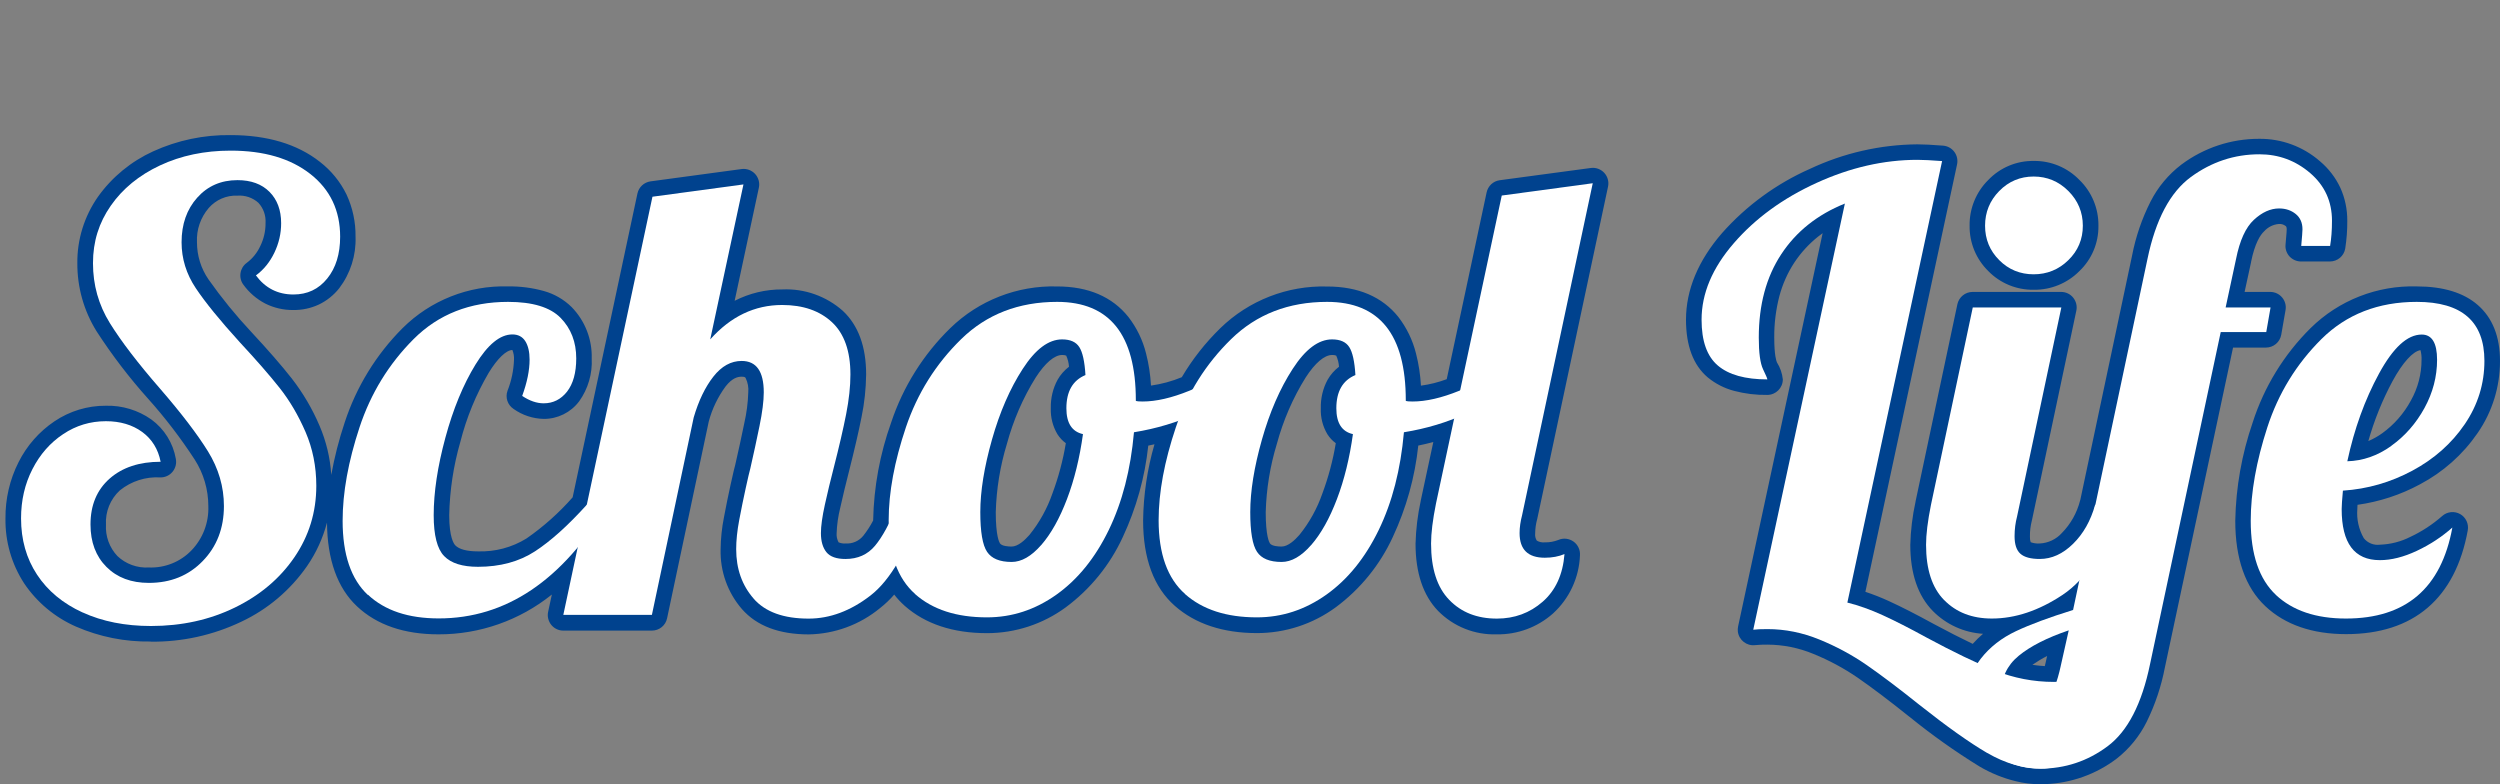
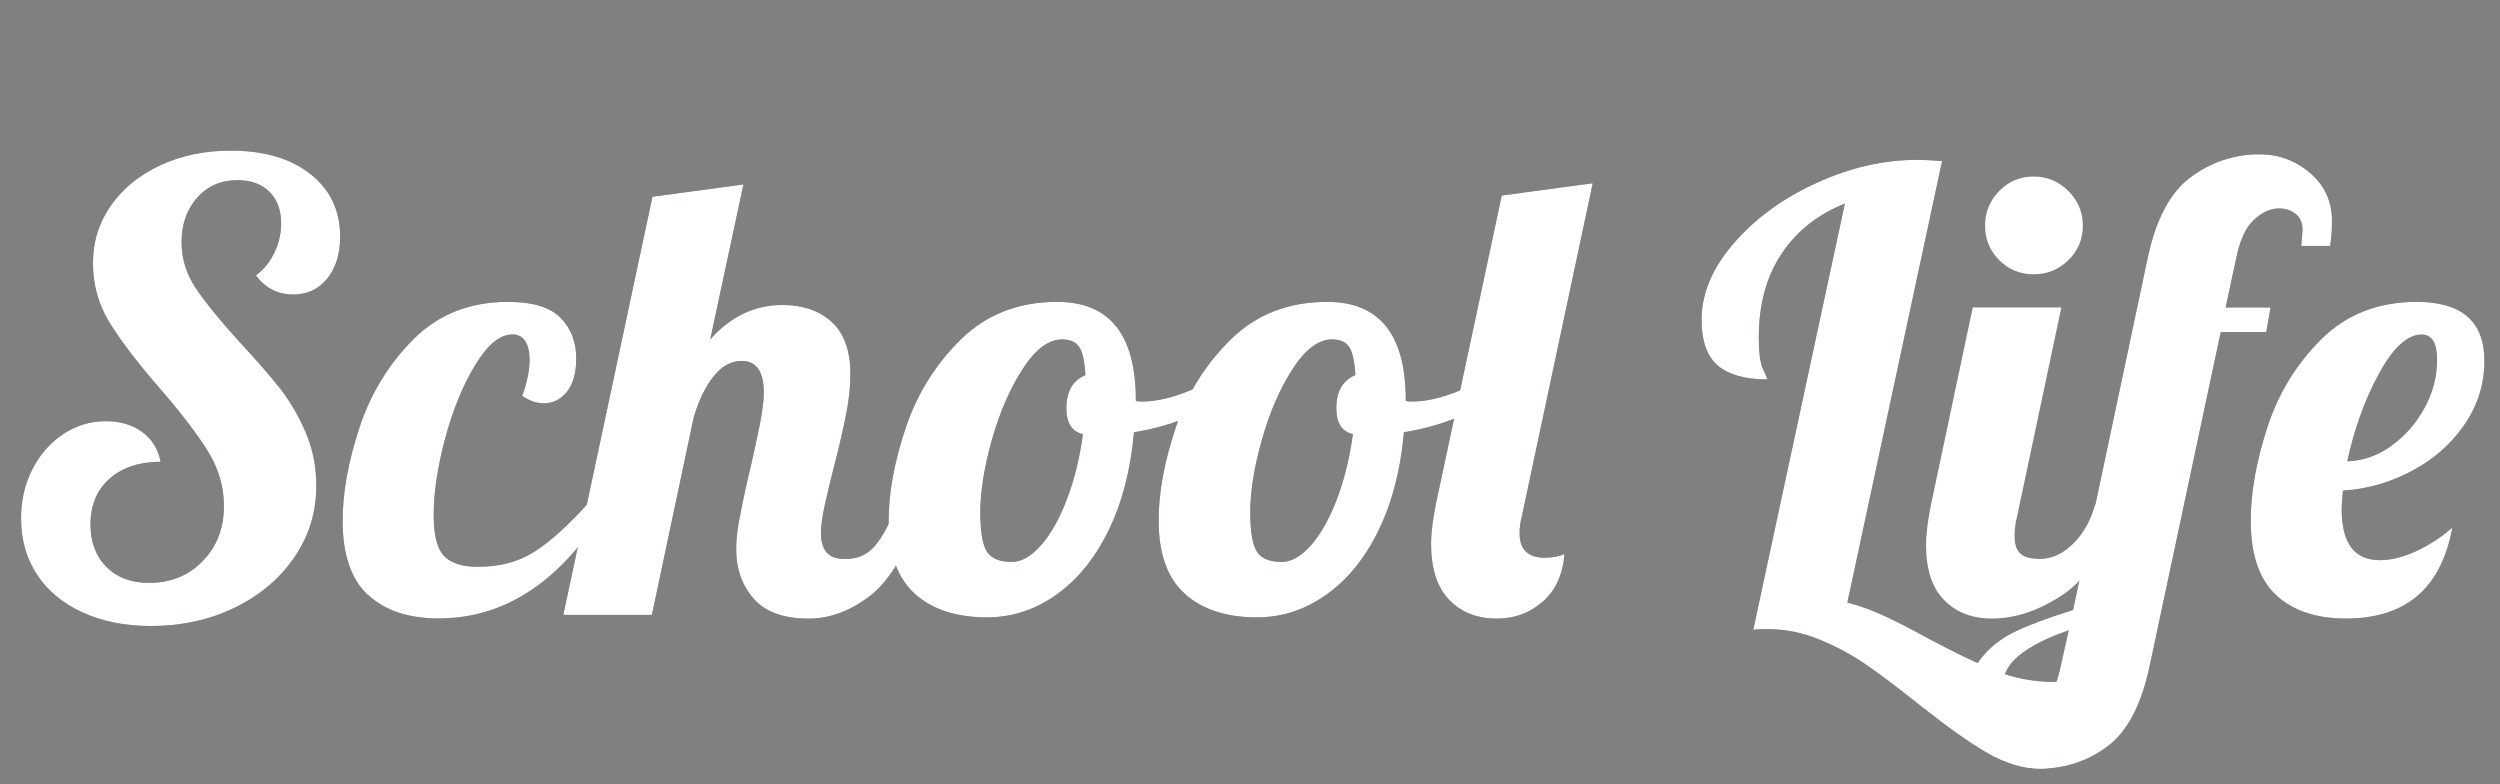
<svg xmlns="http://www.w3.org/2000/svg" id="_レイヤー_1" data-name="レイヤー_1" version="1.1" viewBox="0 0 402.48 126.25">
  <rect x="0" y="0" width="402.48" height="126.25" fill="#808080" stroke="none" />
  <defs>
    <style>
      .st0 {
        fill: #00428e;
      }

      .st1 {
        isolation: isolate;
      }

      .st2 {
        fill: #fff;
      }
    </style>
  </defs>
  <g id="_グループ_889" data-name="グループ_889">
    <g id="School_Life" class="st1">
      <g class="st1">
        <path class="st0" d="M13.29,98.6c-3.17-1.45-5.61-3.48-7.33-6.09-1.72-2.61-2.57-5.63-2.57-9.06,0-2.9.61-5.54,1.83-7.92,1.22-2.38,2.87-4.26,4.95-5.64,2.08-1.39,4.37-2.08,6.88-2.08,2.31,0,4.26.58,5.84,1.73,1.58,1.16,2.57,2.76,2.97,4.8-3.43,0-6.17.91-8.22,2.72-2.05,1.82-3.07,4.27-3.07,7.38,0,2.84.86,5.12,2.57,6.83,1.72,1.72,3.99,2.57,6.83,2.57,3.5,0,6.39-1.17,8.66-3.51,2.28-2.34,3.42-5.3,3.42-8.86,0-3.1-.86-6.04-2.57-8.81-1.72-2.77-4.29-6.14-7.72-10.1-3.56-4.09-6.25-7.61-8.07-10.54-1.82-2.94-2.72-6.15-2.72-9.65s.96-6.52,2.87-9.26c1.91-2.74,4.55-4.9,7.92-6.48,3.37-1.58,7.16-2.38,11.38-2.38,5.35,0,9.62,1.25,12.82,3.76,3.2,2.51,4.8,5.88,4.8,10.1,0,2.77-.69,5.02-2.08,6.73-1.39,1.72-3.2,2.57-5.44,2.57-2.51,0-4.52-1.02-6.04-3.07,1.25-.92,2.24-2.14,2.97-3.66.73-1.52,1.09-3.1,1.09-4.75,0-2.11-.63-3.79-1.88-5.05-1.25-1.25-2.97-1.88-5.15-1.88-2.64,0-4.8.94-6.48,2.82-1.68,1.88-2.52,4.27-2.52,7.18,0,2.64.76,5.1,2.28,7.38,1.52,2.28,3.89,5.2,7.13,8.76,2.64,2.84,4.77,5.28,6.39,7.33,1.62,2.05,3,4.41,4.16,7.08,1.15,2.67,1.73,5.56,1.73,8.66,0,4.22-1.17,8.05-3.51,11.48-2.34,3.43-5.54,6.14-9.6,8.12-4.06,1.98-8.56,2.97-13.51,2.97-4.16,0-7.82-.73-10.99-2.18Z" />
        <path class="st0" d="M59.22,95.78c-2.71-2.54-4.06-6.52-4.06-11.93,0-4.55.91-9.57,2.72-15.05,1.81-5.48,4.72-10.21,8.71-14.21,3.99-3.99,9.06-5.99,15.2-5.99,3.96,0,6.78.86,8.46,2.57,1.68,1.72,2.52,3.9,2.52,6.53,0,2.31-.5,4.09-1.48,5.35-.99,1.25-2.24,1.88-3.76,1.88-1.12,0-2.28-.4-3.46-1.19.79-2.18,1.19-4.12,1.19-5.84,0-1.25-.23-2.24-.69-2.97-.46-.73-1.16-1.09-2.08-1.09-1.98,0-3.96,1.62-5.94,4.85-1.98,3.23-3.6,7.16-4.85,11.78-1.25,4.62-1.88,8.78-1.88,12.47,0,3.23.56,5.43,1.68,6.58,1.12,1.16,2.94,1.73,5.45,1.73,3.56,0,6.62-.83,9.16-2.48,2.54-1.65,5.33-4.16,8.37-7.52h3.37c-7.33,12.21-16.4,18.31-27.22,18.31-4.89,0-8.68-1.27-11.39-3.81Z" />
        <path class="st0" d="M121.34,96.38c-1.88-2.14-2.82-4.8-2.82-7.97,0-1.39.16-2.95.49-4.7.33-1.75.68-3.45,1.04-5.1.36-1.65.61-2.71.74-3.17.53-2.31,1.02-4.59,1.48-6.83.46-2.24.69-4.06.69-5.45,0-3.37-1.19-5.05-3.56-5.05-1.72,0-3.23.84-4.55,2.52-1.32,1.68-2.38,3.88-3.17,6.58l-6.73,31.78h-14.26l14.35-67.32,14.65-1.98-5.35,24.95c3.3-3.7,7.16-5.54,11.58-5.54,3.37,0,6.04.93,8.02,2.77,1.98,1.85,2.97,4.65,2.97,8.42,0,1.92-.23,4.04-.69,6.39-.46,2.34-1.12,5.2-1.98,8.56-.53,2.05-1.01,4.04-1.44,5.99-.43,1.95-.64,3.48-.64,4.6,0,1.32.3,2.34.89,3.07.59.73,1.62,1.09,3.07,1.09,1.98,0,3.56-.71,4.75-2.13,1.19-1.42,2.38-3.61,3.56-6.58h4.16c-2.44,7.26-5.26,12.13-8.46,14.6-3.2,2.47-6.52,3.71-9.95,3.71-4.03,0-6.98-1.07-8.86-3.22Z" />
        <path class="st0" d="M147.33,95.63c-2.84-2.51-4.26-6.47-4.26-11.88,0-4.49.93-9.47,2.77-14.95,1.85-5.48,4.82-10.21,8.91-14.21,4.09-3.99,9.24-5.99,15.44-5.99,8.45,0,12.67,5.28,12.67,15.84v.1c.2.07.56.1,1.09.1,2.18,0,4.69-.58,7.52-1.73,2.84-1.15,5.41-2.56,7.72-4.21l.89,2.67c-1.92,2.05-4.41,3.78-7.47,5.2-3.07,1.42-6.42,2.43-10.05,3.02-.53,6.01-1.88,11.25-4.06,15.74-2.18,4.49-4.98,7.95-8.42,10.4-3.43,2.44-7.16,3.66-11.19,3.66-4.89,0-8.75-1.25-11.58-3.76ZM167.62,87.76c1.58-1.81,2.97-4.29,4.16-7.42s2.04-6.62,2.57-10.45c-1.78-.4-2.67-1.78-2.67-4.16,0-2.71,1.02-4.49,3.07-5.35-.13-2.18-.46-3.68-.99-4.5-.53-.83-1.45-1.24-2.77-1.24-2.18,0-4.29,1.58-6.34,4.75-2.05,3.17-3.7,6.96-4.95,11.38-1.25,4.42-1.88,8.32-1.88,11.68,0,3.17.36,5.3,1.09,6.39.73,1.09,2.04,1.63,3.96,1.63,1.58,0,3.17-.91,4.75-2.72Z" />
        <path class="st0" d="M190.79,95.63c-2.84-2.51-4.26-6.47-4.26-11.88,0-4.49.93-9.47,2.77-14.95,1.85-5.48,4.82-10.21,8.91-14.21,4.09-3.99,9.24-5.99,15.44-5.99,8.45,0,12.67,5.28,12.67,15.84v.1c.2.07.56.1,1.09.1,2.18,0,4.69-.58,7.52-1.73,2.84-1.15,5.41-2.56,7.72-4.21l.89,2.67c-1.92,2.05-4.41,3.78-7.47,5.2-3.07,1.42-6.42,2.43-10.05,3.02-.53,6.01-1.88,11.25-4.06,15.74-2.18,4.49-4.98,7.95-8.42,10.4-3.43,2.44-7.16,3.66-11.19,3.66-4.89,0-8.75-1.25-11.58-3.76ZM211.08,87.76c1.58-1.81,2.97-4.29,4.16-7.42,1.19-3.13,2.04-6.62,2.57-10.45-1.78-.4-2.67-1.78-2.67-4.16,0-2.71,1.02-4.49,3.07-5.35-.13-2.18-.46-3.68-.99-4.5-.53-.83-1.45-1.24-2.77-1.24-2.18,0-4.29,1.58-6.34,4.75s-3.7,6.96-4.95,11.38c-1.25,4.42-1.88,8.32-1.88,11.68,0,3.17.36,5.3,1.09,6.39.72,1.09,2.04,1.63,3.96,1.63,1.58,0,3.17-.91,4.75-2.72Z" />
        <path class="st0" d="M233.31,96.57c-1.95-2.01-2.92-5.03-2.92-9.06,0-1.65.26-3.79.79-6.43l10.59-49.6,14.65-1.98-11.38,53.46c-.26.99-.4,1.95-.4,2.87,0,2.64,1.35,3.96,4.06,3.96,1.19,0,2.24-.2,3.17-.59-.26,3.3-1.44,5.86-3.51,7.67-2.08,1.82-4.54,2.72-7.38,2.72-3.17,0-5.73-1-7.67-3.02Z" />
        <path class="st0" d="M319.93,121.23c-2.87-1.68-6.52-4.27-10.94-7.77-3.3-2.64-6.12-4.77-8.46-6.39-2.34-1.62-4.88-2.99-7.62-4.11-2.74-1.12-5.53-1.68-8.37-1.68-.99,0-1.75.03-2.28.1l14.75-68.61c-4.42,1.78-7.84,4.5-10.25,8.17-2.41,3.66-3.61,8.13-3.61,13.41,0,2.44.23,4.14.69,5.1.46.96.69,1.5.69,1.63-3.56,0-6.22-.74-7.97-2.23-1.75-1.49-2.62-3.94-2.62-7.38,0-4.22,1.73-8.33,5.2-12.33,3.46-3.99,7.9-7.23,13.32-9.7,5.41-2.47,10.82-3.71,16.24-3.71.92,0,2.24.07,3.96.2l-15.25,71.08c1.85.46,3.74,1.14,5.69,2.03,1.95.89,4.31,2.09,7.08,3.61,4.29,2.31,7.95,4.07,10.99,5.3,3.04,1.22,6.2,1.83,9.5,1.83,2.97,0,5.74-.53,8.32-1.58-.53,4.82-1.7,8.61-3.51,11.38-1.82,2.77-4.08,4.16-6.78,4.16-2.97,0-5.89-.84-8.76-2.52Z" />
-         <path class="st0" d="M313,96.62c-1.95-1.98-2.92-4.95-2.92-8.91,0-1.65.26-3.79.79-6.43l6.73-31.78h14.26l-7.13,33.66c-.26.99-.4,2.05-.4,3.17,0,1.32.31,2.26.94,2.82.63.56,1.67.84,3.12.84,1.91,0,3.7-.81,5.35-2.43,1.65-1.62,2.84-3.71,3.56-6.29h4.16c-2.44,7.13-5.58,11.96-9.4,14.5-3.83,2.54-7.62,3.81-11.39,3.81-3.17,0-5.73-.99-7.67-2.97ZM321.86,41.88c-1.52-1.52-2.28-3.37-2.28-5.54s.76-4.04,2.28-5.59c1.52-1.55,3.37-2.33,5.54-2.33s4.04.78,5.59,2.33c1.55,1.55,2.33,3.42,2.33,5.59s-.78,4.03-2.33,5.54c-1.55,1.52-3.42,2.28-5.59,2.28s-4.03-.76-5.54-2.28Z" />
        <path class="st0" d="M320.23,120.73c-2.34-2.01-3.51-4.57-3.51-7.67,0-2.84.73-5.18,2.18-7.03,1.45-1.85,3.33-3.32,5.64-4.41,2.31-1.09,5.38-2.23,9.21-3.42l11.98-56.53c1.32-6.34,3.65-10.72,6.98-13.17,3.33-2.44,7.01-3.66,11.04-3.66,3.1,0,5.82,1.01,8.17,3.02,2.34,2.01,3.51,4.57,3.51,7.67,0,1.52-.1,2.87-.3,4.06h-4.65c.13-1.45.2-2.34.2-2.67,0-1.05-.36-1.88-1.09-2.47s-1.62-.89-2.67-.89c-1.39,0-2.74.61-4.06,1.83-1.32,1.22-2.28,3.32-2.87,6.29l-1.68,7.82h7.23l-.69,3.96h-7.33l-11.38,53.46c-1.32,6.4-3.6,10.81-6.83,13.22-3.23,2.41-6.86,3.61-10.89,3.61-3.1,0-5.82-1.01-8.17-3.02ZM331.76,107.22l1.29-5.74c-3.5,1.19-6.19,2.56-8.07,4.11-1.88,1.55-2.82,3.58-2.82,6.09,0,.79.4,1.53,1.19,2.23s1.72,1.04,2.77,1.04c2.64,0,4.52-2.57,5.64-7.72Z" />
        <path class="st0" d="M366.41,95.78c-2.71-2.54-4.06-6.52-4.06-11.93,0-4.55.89-9.57,2.67-15.05,1.78-5.48,4.69-10.21,8.71-14.21,4.03-3.99,9.14-5.99,15.35-5.99,7.26,0,10.89,3.17,10.89,9.5,0,3.7-1.06,7.1-3.17,10.2-2.11,3.1-4.92,5.59-8.42,7.47-3.5,1.88-7.23,2.96-11.19,3.22-.13,1.45-.2,2.44-.2,2.97,0,5.48,2.04,8.22,6.14,8.22,1.85,0,3.83-.5,5.94-1.49,2.11-.99,4.03-2.24,5.74-3.76-1.78,9.77-7.49,14.65-17.13,14.65-4.82,0-8.58-1.27-11.29-3.81ZM384.97,71.78c2.21-1.58,3.99-3.61,5.35-6.09,1.35-2.47,2.03-5.06,2.03-7.77s-.83-4.06-2.47-4.06c-2.31,0-4.6,2.1-6.88,6.29-2.28,4.19-3.98,8.89-5.1,14.11,2.51-.07,4.87-.89,7.08-2.47Z" />
      </g>
    </g>
-     <path id="School_Life_-_アウトライン" class="st0" d="M328.7,126.25h-.3c-1.32,0-2.64-.16-3.92-.49-2.04-.5-4-1.3-5.81-2.37-3.91-2.41-7.66-5.07-11.23-7.97h-.01c-3.24-2.6-6.04-4.71-8.32-6.29-2.24-1.54-4.64-2.83-7.15-3.85-2.35-.98-4.87-1.49-7.42-1.5-.66-.01-1.31.02-1.97.08-1.37.17-2.62-.81-2.79-2.18-.03-.28-.02-.55.04-.83l13.61-63.31c-.25.18-.5.37-.74.56-1.49,1.19-2.79,2.61-3.84,4.21-1.08,1.65-1.88,3.47-2.39,5.38-.56,2.18-.84,4.42-.82,6.66,0,2.87.34,3.8.44,4.01.52.82.84,1.75.94,2.72,0,1.38-1.12,2.5-2.5,2.5-1.8.03-3.6-.19-5.34-.65-1.56-.41-3.01-1.15-4.25-2.17-2.33-1.97-3.5-5.1-3.5-9.28,0-4.82,1.96-9.52,5.81-13.96,3.92-4.42,8.75-7.95,14.16-10.34,5.41-2.54,11.3-3.89,17.27-3.94,1,0,2.36.07,4.15.21.72.06,1.38.42,1.81,1,.43.58.59,1.31.44,2.02l-14.76,68.81c1.29.43,2.56.93,3.8,1.5,1.99.91,4.42,2.15,7.23,3.69,2.25,1.21,4.35,2.28,6.25,3.19.52-.58,1.07-1.12,1.66-1.62-3.05-.19-5.92-1.49-8.07-3.66-2.41-2.45-3.64-6.04-3.64-10.66.06-2.33.34-4.65.84-6.93v-.03s6.74-31.78,6.74-31.78c.25-1.15,1.27-1.98,2.45-1.98h14.26c.75,0,1.47.34,1.94.93.47.59.66,1.35.5,2.09l-7.13,33.66s-.02.08-.03.13c-.21.82-.32,1.67-.31,2.52-.02.33.02.65.13.97.46.16.94.23,1.43.2,1.38-.06,2.68-.68,3.6-1.71,1.41-1.44,2.41-3.23,2.91-5.18.02-.06.03-.11.05-.17l8.32-39.27h0c.58-3.02,1.58-5.95,2.97-8.7,1.18-2.34,2.89-4.38,4.97-5.97,3.61-2.7,8-4.16,12.52-4.15,3.6-.04,7.09,1.25,9.8,3.62,1.39,1.17,2.51,2.63,3.28,4.28.75,1.66,1.12,3.46,1.11,5.29.01,1.5-.1,2.99-.33,4.47-.2,1.21-1.24,2.09-2.47,2.09h-4.65c-.7,0-1.37-.3-1.85-.81-.47-.52-.71-1.21-.64-1.91.18-1.96.19-2.38.19-2.45,0-.4-.1-.48-.17-.54-.31-.24-.7-.36-1.09-.33-.91.08-1.75.49-2.36,1.17-.63.58-1.51,1.92-2.12,4.94v.04s-1.04,4.79-1.04,4.79h4.13c.74,0,1.44.33,1.91.89.48.57.68,1.31.55,2.04l-.69,3.96c-.21,1.2-1.25,2.07-2.46,2.07h-5.3l-10.97,51.48c-.58,3.03-1.56,5.97-2.92,8.74-1.15,2.33-2.81,4.37-4.86,5.97-3.31,2.51-7.31,3.93-11.46,4.09-.2.01-.41.02-.62.02ZM325.7,120.91c.94.22,1.9.33,2.86.34.17,0,.33,0,.5-.01.78-.05,1.54-.31,2.2-.75.86-.6,1.58-1.38,2.13-2.27,1.22-1.99,2.07-4.17,2.51-6.46-1.01.21-2.04.36-3.07.44-.49,1.17-1.18,2.25-2.04,3.18-1.2,1.3-2.89,2.05-4.66,2.06-1.63,0-3.2-.58-4.42-1.66-1.26-1-2.01-2.5-2.04-4.11,0-.53.03-1.06.11-1.59l-.15-.06c-.28.99-.41,2.01-.4,3.03-.06,2.23.92,4.36,2.64,5.78,1.1.97,2.42,1.68,3.84,2.07h0ZM339,105.71c1.38,0,2.5,1.12,2.5,2.5,0,.09,0,.18-.01.27-.25,2.54-.77,5.04-1.55,7.47,1.91-2.88,3.18-6.13,3.74-9.53v-.02l11.38-53.46c.16-.77.68-1.42,1.4-1.75-.04-.04-.07-.08-.1-.12-.48-.59-.66-1.36-.5-2.1l1.68-7.8c.71-3.52,1.89-6.01,3.62-7.61,1.52-1.55,3.59-2.44,5.76-2.5,1.55-.03,3.05.48,4.26,1.46.83.67,1.44,1.58,1.75,2.6-.06-2.08-1.02-4.04-2.63-5.35-1.8-1.59-4.13-2.45-6.54-2.42-3.45-.02-6.81,1.1-9.56,3.18-2.8,2.05-4.83,5.98-6.01,11.66h0s-7.75,36.59-7.75,36.59h1.05c.81,0,1.56.39,2.03,1.05.47.66.59,1.5.33,2.26-.87,2.59-1.95,5.1-3.25,7.5-.99,1.83-2.18,3.55-3.55,5.12l-.85,4.03c-.13.6-.47,1.14-.97,1.5.31.54.41,1.18.27,1.79l-1.11,4.94c1.25-.23,2.48-.59,3.66-1.07.3-.12.63-.19.95-.18ZM310.56,111.5c1.31,1.04,2.55,1.99,3.72,2.87-.04-.43-.06-.86-.06-1.31-.02-1.73.26-3.46.82-5.1-1.86-.9-3.88-1.93-6.03-3.09h-.02c-2.71-1.49-5.03-2.68-6.92-3.54-1.69-.79-3.45-1.42-5.26-1.88-1.31-.33-2.12-1.63-1.84-2.94l14.64-68.24c-.34-.01-.64-.02-.91-.02-3.95.02-7.86.71-11.58,2.03.56.02,1.09.23,1.51.59.71.6,1.03,1.53.83,2.44l-14.08,65.49c2.91.11,5.78.74,8.48,1.86,2.85,1.16,5.56,2.62,8.1,4.36,2.38,1.64,5.27,3.83,8.6,6.49ZM324.67,111.65c.09.14.2.27.33.37.31.28.71.43,1.13.42.34,0,.67-.14.91-.38-.8-.11-1.59-.24-2.37-.41h0ZM327.2,107.03c.66.1,1.33.17,2,.21.04-.18.09-.37.13-.56h0s.24-1.07.24-1.07c-.82.41-1.61.89-2.37,1.42ZM313.33,81.78c-.43,1.95-.68,3.94-.74,5.93,0,3.26.74,5.67,2.2,7.16,1.57,1.53,3.7,2.34,5.89,2.22,3.6-.12,7.08-1.3,10-3.39.63-.42,1.22-.9,1.77-1.43l.17-.81c-1.3.68-2.75,1.03-4.22,1.03-1.72.13-3.43-.4-4.79-1.48-1.25-1.23-1.9-2.94-1.77-4.69,0-1.26.15-2.52.46-3.75l6.48-30.58h-9.15l-6.31,29.78ZM292.5,32.2c-4.36,2.06-8.26,4.98-11.46,8.59-1.44,1.61-2.61,3.43-3.48,5.41-.72,1.67-1.09,3.46-1.1,5.28,0,2.65.59,4.49,1.74,5.47.8.63,1.73,1.06,2.72,1.27-.19-1.28-.28-2.57-.26-3.87-.15-5.22,1.25-10.36,4.03-14.79,2-3.03,4.67-5.55,7.81-7.36ZM24.27,103.28c-4.14.07-8.24-.75-12.03-2.4-3.4-1.49-6.3-3.91-8.37-6.99-2.01-3.1-3.05-6.74-2.99-10.43-.03-3.15.69-6.25,2.11-9.06,1.33-2.65,3.32-4.92,5.79-6.58,2.44-1.64,5.32-2.52,8.27-2.5,2.61-.07,5.18.71,7.31,2.21,2.09,1.52,3.51,3.8,3.95,6.35.14.73-.05,1.49-.53,2.07-.47.58-1.18.91-1.93.91-2.37-.15-4.71.6-6.56,2.09-1.53,1.41-2.35,3.43-2.23,5.51-.11,1.87.56,3.7,1.84,5.06,1.36,1.29,3.19,1.95,5.06,1.84,2.58.1,5.08-.9,6.87-2.76,1.83-1.9,2.81-4.48,2.71-7.12,0-2.66-.76-5.26-2.2-7.5-2.24-3.44-4.74-6.71-7.48-9.77h0c-3.05-3.4-5.83-7.04-8.31-10.87-2.05-3.29-3.12-7.09-3.1-10.97-.04-3.82,1.13-7.56,3.32-10.69,2.27-3.18,5.34-5.7,8.9-7.32,3.91-1.78,8.16-2.67,12.45-2.61,5.89,0,10.73,1.44,14.36,4.29,1.83,1.41,3.31,3.22,4.32,5.3.98,2.12,1.47,4.43,1.44,6.77.11,2.99-.82,5.92-2.63,8.3-.88,1.11-2,2.01-3.28,2.62-1.29.6-2.69.9-4.11.88-1.57.02-3.12-.34-4.52-1.04-1.4-.73-2.6-1.77-3.52-3.04-.4-.53-.56-1.2-.46-1.86.1-.66.45-1.25.99-1.64.95-.71,1.71-1.65,2.2-2.73.56-1.14.85-2.4.84-3.67.08-1.21-.33-2.39-1.15-3.28-.92-.83-2.14-1.24-3.38-1.15-1.76-.08-3.46.66-4.62,1.99-1.31,1.53-1.99,3.5-1.89,5.51,0,2.14.64,4.23,1.86,5.99,2.1,2.98,4.4,5.8,6.89,8.46,2.67,2.87,4.86,5.38,6.5,7.47,1.82,2.34,3.33,4.91,4.49,7.64,1.07,2.5,1.71,5.17,1.88,7.89.52-2.86,1.24-5.68,2.16-8.43,1.87-5.72,5.06-10.93,9.32-15.19,4.49-4.47,10.63-6.9,16.96-6.72,1.96-.03,3.92.22,5.81.75,1.67.47,3.2,1.35,4.44,2.57,2.16,2.21,3.33,5.2,3.24,8.28.13,2.46-.59,4.9-2.02,6.9-1.35,1.8-3.48,2.85-5.72,2.83-1.74-.04-3.43-.6-4.85-1.61-.96-.64-1.36-1.85-.96-2.93.63-1.59.98-3.28,1.04-4.99.03-.53-.06-1.07-.26-1.56h0c-.98,0-2.41,1.37-3.81,3.66-2.04,3.48-3.58,7.22-4.57,11.13-1.11,3.84-1.71,7.82-1.79,11.82,0,3.56.75,4.61.98,4.84.62.64,1.88.97,3.65.97,2.75.09,5.46-.63,7.8-2.07,2.74-1.9,5.24-4.13,7.44-6.63l10.43-48.91c.22-1.03,1.06-1.81,2.11-1.96l14.65-1.98c.81-.11,1.62.18,2.18.78.55.6.78,1.43.61,2.22l-3.9,18.21c2.38-1.22,5.02-1.85,7.69-1.83,3.57-.16,7.05,1.08,9.72,3.44,2.5,2.33,3.76,5.78,3.76,10.24-.03,2.31-.27,4.61-.74,6.87-.47,2.38-1.15,5.3-2.01,8.7h0c-.52,2.01-.99,4-1.42,5.91-.33,1.33-.53,2.69-.58,4.07-.04.51.07,1.03.31,1.48.36.16.75.22,1.14.19,1.09.07,2.14-.39,2.83-1.23.61-.77,1.15-1.6,1.6-2.47v-.03c.11-5.37,1.09-10.69,2.9-15.75,1.92-5.76,5.19-10.97,9.53-15.2,4.59-4.46,10.79-6.88,17.19-6.7,5,0,8.86,1.65,11.46,4.9,1.35,1.74,2.32,3.74,2.85,5.87.44,1.7.7,3.44.8,5.19,1.7-.24,3.37-.69,4.96-1.35,1.71-2.9,3.8-5.55,6.21-7.9,4.59-4.46,10.79-6.88,17.19-6.7,5,0,8.86,1.65,11.46,4.9,1.34,1.74,2.31,3.74,2.84,5.87.44,1.7.7,3.44.8,5.19,1.42-.19,2.81-.54,4.15-1.04l6.42-30.06c.22-1.04,1.06-1.83,2.11-1.97l14.66-1.97c.81-.11,1.61.18,2.17.78.55.6.78,1.43.61,2.22l-11.39,53.46s-.02.08-.03.12c-.2.73-.3,1.47-.31,2.23-.05.41.04.83.26,1.18.39.23.85.33,1.3.28.75.02,1.49-.12,2.18-.39.8-.35,1.73-.24,2.44.27.71.51,1.1,1.36,1.03,2.23-.14,3.58-1.71,6.95-4.36,9.36-2.49,2.2-5.7,3.39-9.02,3.34-3.55.12-6.98-1.25-9.47-3.78-2.4-2.49-3.62-6.12-3.62-10.8.06-2.33.34-4.65.84-6.93v-.03s2.02-9.42,2.02-9.42c-.79.21-1.6.4-2.42.57-.54,5.1-1.93,10.07-4.1,14.72-2.07,4.5-5.24,8.4-9.22,11.34-3.67,2.68-8.09,4.13-12.64,4.13-5.49,0-9.94-1.48-13.24-4.39-3.39-2.99-5.1-7.62-5.1-13.75.06-4.15.67-8.27,1.83-12.26-.33.08-.66.15-1,.22-.54,5.1-1.93,10.07-4.1,14.72-2.07,4.5-5.24,8.4-9.22,11.34-3.67,2.68-8.09,4.13-12.64,4.13-5.49,0-9.94-1.48-13.24-4.39-.62-.55-1.19-1.16-1.7-1.82-.69.8-1.46,1.53-2.29,2.18-3.24,2.67-7.29,4.16-11.48,4.23-4.76,0-8.37-1.37-10.74-4.07-2.31-2.66-3.53-6.1-3.44-9.62.02-1.73.2-3.46.54-5.17.33-1.77.69-3.51,1.05-5.17.47-2.14.66-2.89.76-3.25.52-2.26,1.01-4.52,1.46-6.72.37-1.62.59-3.28.64-4.94.08-.81-.07-1.62-.43-2.35-.06-.09-.14-.2-.63-.2-.58,0-1.49.16-2.59,1.57-1.25,1.7-2.17,3.62-2.71,5.65l-6.71,31.68c-.24,1.16-1.26,1.98-2.45,1.98h-14.26c-.75,0-1.47-.34-1.94-.93-.47-.59-.66-1.36-.5-2.09l.6-2.79c-5.17,4.16-11.61,6.43-18.25,6.41-5.52,0-9.92-1.51-13.1-4.49-3.18-2.98-4.8-7.52-4.85-13.5-.66,2.5-1.74,4.87-3.21,7-2.68,3.86-6.32,6.95-10.57,8.95-4.56,2.18-9.56,3.28-14.61,3.22ZM17.05,70.32c-1.96-.02-3.87.56-5.49,1.66-1.76,1.18-3.18,2.81-4.11,4.71-1.05,2.1-1.59,4.43-1.55,6.78-.07,2.72.69,5.4,2.16,7.68,1.55,2.3,3.73,4.1,6.28,5.19,3.14,1.36,6.53,2.02,9.95,1.95,4.29.06,8.54-.87,12.42-2.72,3.47-1.63,6.44-4.14,8.63-7.28,1.01-1.46,1.79-3.07,2.31-4.77.52-1.72.78-3.51.77-5.31.02-2.63-.5-5.25-1.53-7.67-.99-2.33-2.27-4.52-3.82-6.52-1.57-1.98-3.67-4.4-6.26-7.17l-.02-.02c-2.66-2.84-5.12-5.87-7.36-9.06-1.76-2.58-2.7-5.64-2.7-8.76-.1-3.24,1.03-6.4,3.16-8.84,1.04-1.18,2.32-2.11,3.75-2.74.62-.27,1.25-.48,1.91-.62-3.02.13-5.98.84-8.72,2.1-2.77,1.24-5.16,3.19-6.93,5.65-1.61,2.29-2.46,5.03-2.42,7.83-.03,2.95.79,5.84,2.35,8.34,2.34,3.6,4.96,7.02,7.83,10.22h0c2.91,3.26,5.58,6.75,7.96,10.42,1.92,3.03,2.94,6.54,2.95,10.13.11,3.94-1.38,7.76-4.12,10.6-2.73,2.83-6.53,4.38-10.46,4.27-3.2.12-6.31-1.07-8.6-3.31-2.23-2.29-3.43-5.4-3.31-8.6-.14-3.51,1.3-6.9,3.91-9.25,1.75-1.53,3.88-2.57,6.16-3-.22-.24-.47-.45-.73-.64-1.28-.87-2.81-1.31-4.36-1.24h0ZM233.63,81.58c-.43,1.95-.68,3.94-.74,5.93,0,3.34.75,5.8,2.22,7.32,1.55,1.55,3.69,2.37,5.88,2.26,2.11.05,4.15-.71,5.73-2.11.84-.74,1.5-1.66,1.92-2.7-1.74.08-3.44-.53-4.72-1.7-1.22-1.27-1.86-3-1.77-4.76,0-1.17.16-2.33.46-3.45l10.63-49.92-9.39,1.27-5.26,24.64c.91-.53,1.79-1.09,2.62-1.69.65-.46,1.47-.59,2.23-.34.76.24,1.35.83,1.6,1.59l.89,2.67c.29.87.08,1.83-.55,2.5-2.35,2.43-5.16,4.39-8.25,5.76-.28.13-.57.26-.86.39l-2.64,12.35ZM119.41,55.61c1.86-.08,3.64.8,4.71,2.32.98,1.56,1.46,3.39,1.35,5.23-.05,2-.3,4-.74,5.95-.46,2.25-.97,4.57-1.5,6.88-.01.04-.02.09-.03.13-.08.28-.27,1.03-.7,3.02-.36,1.62-.7,3.31-1.02,5.02-.28,1.4-.43,2.82-.45,4.24-.09,2.31.7,4.57,2.2,6.32.7.78,1.6,1.37,2.6,1.71,1.41.47,2.89.69,4.38.65,3.09-.07,6.06-1.2,8.42-3.19,1.1-.9,2.07-1.96,2.85-3.15-1.53,1.16-3.41,1.77-5.33,1.73-1.89.14-3.73-.6-5-2.01-1.02-1.33-1.53-2.98-1.46-4.65.05-1.73.29-3.46.7-5.14.43-1.96.92-4.01,1.46-6.07.84-3.31,1.5-6.14,1.95-8.43.4-1.94.62-3.92.65-5.9.03-1.39-.17-2.77-.6-4.09-.31-.95-.85-1.81-1.58-2.5-1.75-1.5-4.02-2.25-6.31-2.1-3.71,0-6.89,1.54-9.72,4.71l-.02.02c1-.48,2.1-.72,3.2-.72ZM81.79,51.11c-2.56-.03-5.1.42-7.49,1.32-2.23.89-4.25,2.23-5.94,3.93-1.84,1.83-3.45,3.88-4.81,6.09-1.37,2.25-2.48,4.64-3.3,7.14-1.62,4.59-2.49,9.4-2.6,14.26-.04,2.11.25,4.22.88,6.24.46,1.47,1.28,2.8,2.39,3.87,1.14,1.05,2.49,1.84,3.96,2.31,1.85.58,3.78.86,5.72.82,3.79.02,7.53-.87,10.9-2.6,1.36-.7,2.66-1.52,3.88-2.45-2.65,1.19-5.53,1.78-8.44,1.73-3.2,0-5.63-.84-7.24-2.49s-2.39-4.38-2.39-8.32c.08-4.44.74-8.86,1.97-13.13,1.12-4.37,2.84-8.55,5.13-12.43.93-1.61,2.12-3.05,3.52-4.27,1.26-1.11,2.87-1.74,4.55-1.78,1.7-.04,3.29.81,4.19,2.25.77,1.3,1.14,2.8,1.08,4.31-.02,1.52-.23,3.03-.64,4.49.14.02.28.04.42.04.72.01,1.4-.34,1.8-.93.72-1.13,1.05-2.46.95-3.8.08-1.77-.58-3.5-1.81-4.78-1.17-1.19-3.48-1.82-6.68-1.82h0ZM191.64,69.72c-1.61,4.51-2.49,9.25-2.6,14.04-.05,2.1.26,4.19.92,6.19.49,1.47,1.35,2.78,2.49,3.82,1.21,1.05,2.62,1.84,4.14,2.32,1.87.57,3.83.85,5.79.82,3.51,0,6.92-1.11,9.74-3.2,3.29-2.46,5.91-5.71,7.61-9.45,2.16-4.68,3.46-9.72,3.82-14.87.1-1.14.96-2.06,2.09-2.25l.45-.08c-.18-.03-.36-.08-.54-.13-1.02-.34-1.71-1.3-1.71-2.37v-.1c0-4.67-.88-8.15-2.62-10.32-1.63-2.03-4.1-3.02-7.55-3.02-2.6-.03-5.18.42-7.61,1.33-2.25.88-4.31,2.21-6.04,3.9.74.25,1.32.83,1.57,1.58l.89,2.67c.29.87.08,1.83-.55,2.5-2.35,2.43-5.16,4.39-8.25,5.76-.66.31-1.34.6-2.03.87ZM147.05,91.24c.48.95,1.14,1.81,1.93,2.52,1.21,1.05,2.62,1.84,4.14,2.32,1.87.57,3.83.85,5.79.82,3.51,0,6.92-1.11,9.74-3.2,3.29-2.46,5.91-5.71,7.61-9.45,2.16-4.68,3.46-9.72,3.82-14.87.1-1.14.96-2.06,2.09-2.25l.45-.08c-.18-.03-.36-.08-.54-.13-1.02-.34-1.71-1.3-1.71-2.37v-.1c0-4.67-.88-8.15-2.62-10.32-1.63-2.03-4.1-3.02-7.55-3.02-2.6-.03-5.18.42-7.61,1.33-2.28.89-4.35,2.23-6.09,3.95-1.88,1.83-3.53,3.87-4.92,6.08-1.39,2.24-2.52,4.63-3.36,7.13-1.03,2.98-1.79,6.05-2.26,9.18h2.67c.8,0,1.56.39,2.03,1.04.47.65.6,1.49.34,2.26-1.03,3.17-2.34,6.24-3.93,9.17ZM93.79,96.5h9.14l6.31-29.8c.01-.06.03-.12.05-.18.72-2.68,1.94-5.2,3.6-7.42.59-.77,1.29-1.45,2.07-2.02-.58.14-1.19.07-1.73-.2-1.01-.51-1.55-1.64-1.31-2.75l4.6-21.47-9.38,1.27-9.57,44.86h.26c.9,0,1.73.48,2.18,1.27.44.78.43,1.75-.03,2.52-1.39,2.33-2.93,4.56-4.63,6.67l-1.55,7.27ZM44.82,44.33c.74.41,1.58.61,2.43.59,1.37.05,2.67-.56,3.5-1.65,1.09-1.49,1.63-3.32,1.52-5.16.13-3.18-1.31-6.21-3.84-8.13-1.42-1.09-3.04-1.9-4.77-2.39-.41-.12-.83-.23-1.27-.32,1.03.43,1.97,1.06,2.76,1.85,1.77,1.82,2.71,4.28,2.61,6.82,0,2.02-.46,4.01-1.33,5.83-.43.92-.97,1.78-1.61,2.56h0ZM377.71,102.09c-5.45,0-9.82-1.51-13-4.49-3.22-3.02-4.85-7.65-4.85-13.75.1-5.39,1.05-10.73,2.8-15.82,1.84-5.74,5.04-10.96,9.33-15.21,4.55-4.48,10.73-6.9,17.1-6.71,4.24,0,7.54,1.01,9.81,2.99,2.38,2.07,3.58,5.1,3.58,9.01.01,4.14-1.24,8.19-3.6,11.6-2.38,3.47-5.58,6.31-9.3,8.27-3.12,1.69-6.53,2.8-10.04,3.29-.02.34-.03.56-.03.7-.13,1.62.23,3.25,1.04,4.67.62.78,1.61,1.18,2.6,1.05,1.7-.06,3.36-.48,4.88-1.25,1.87-.87,3.6-2.01,5.15-3.37.8-.71,1.96-.83,2.88-.31.93.52,1.42,1.58,1.23,2.63-.99,5.44-3.16,9.63-6.45,12.44-3.3,2.83-7.72,4.26-13.13,4.26ZM389.09,51.11c-2.59-.03-5.16.42-7.58,1.33-2.25.89-4.29,2.23-6,3.94-1.85,1.83-3.47,3.87-4.83,6.08-1.37,2.24-2.46,4.63-3.27,7.13-1.59,4.6-2.45,9.41-2.55,14.27-.04,2.11.25,4.22.88,6.24.46,1.47,1.28,2.8,2.38,3.87,1.13,1.05,2.47,1.84,3.94,2.31,1.82.58,3.72.85,5.63.82,1.94.03,3.87-.24,5.73-.8,1.52-.47,2.93-1.24,4.15-2.27,1-.87,1.85-1.9,2.52-3.04-2.17,1.07-4.54,1.65-6.96,1.7-2.57.13-5.04-1.01-6.61-3.06-1.37-1.83-2.03-4.34-2.03-7.66,0-.62.07-1.63.21-3.2.11-1.16,1-2.09,2.15-2.25-.34-.16-.65-.39-.89-.68-.49-.59-.68-1.37-.52-2.12,1.07-5.15,2.87-10.13,5.34-14.77,1.01-1.99,2.34-3.81,3.94-5.37,1.37-1.37,3.2-2.17,5.14-2.23,1.63-.04,3.16.81,3.99,2.21.72,1.33,1.06,2.83.98,4.35,0,3.14-.81,6.23-2.34,8.97-1.48,2.74-3.56,5.11-6.08,6.92-.29.21-.58.4-.87.58.56-.25,1.1-.52,1.65-.81,3.02-1.58,5.6-3.88,7.53-6.68,1.8-2.58,2.76-5.65,2.73-8.79,0-2.43-.61-4.15-1.87-5.24-1.33-1.17-3.53-1.76-6.52-1.76ZM389.68,56.37c-1.22.18-2.88,2.01-4.49,4.97-1.65,3.07-2.96,6.32-3.91,9.67.79-.34,1.54-.76,2.24-1.26,1.91-1.38,3.49-3.18,4.61-5.26,1.13-2.01,1.72-4.27,1.72-6.57.02-.52-.04-1.04-.17-1.55ZM206.34,92.99c-3.48,0-5.2-1.49-6.04-2.75-1.03-1.54-1.51-4.01-1.51-7.77.09-4.19.76-8.35,1.98-12.37,1.15-4.26,2.92-8.32,5.26-12.06.98-1.61,2.24-3.04,3.72-4.21,1.34-1.07,3-1.66,4.72-1.69,1.94-.14,3.8.77,4.88,2.39.92,1.76,1.4,3.72,1.38,5.7.07,1.06-.55,2.05-1.53,2.46-.5.21-1.54.64-1.54,3.04-.04.51.05,1.01.27,1.47.05.07.11.17.44.25,1.27.28,2.11,1.49,1.94,2.78-.49,3.75-1.4,7.44-2.71,10.99-1.05,2.98-2.61,5.75-4.61,8.18-2.08,2.37-4.31,3.58-6.64,3.58ZM214.45,57.15c-1.23,0-2.73,1.28-4.24,3.61-2.07,3.32-3.63,6.93-4.65,10.71-1.09,3.57-1.69,7.27-1.79,11,0,3.8.56,4.83.67,5,.31.47,1.42.52,1.88.52,1.03,0,2.13-1.02,2.87-1.87,1.61-1.99,2.86-4.25,3.7-6.67.98-2.63,1.7-5.34,2.16-8.1-.54-.39-.99-.88-1.35-1.44-.75-1.26-1.12-2.71-1.06-4.17-.04-1.61.33-3.2,1.1-4.61.46-.81,1.09-1.52,1.83-2.09-.04-.62-.2-1.23-.45-1.79-.21-.08-.44-.11-.67-.1ZM162.88,92.99c-3.48,0-5.2-1.49-6.04-2.75-1.03-1.54-1.51-4.01-1.51-7.77.09-4.19.76-8.35,1.97-12.37,1.15-4.26,2.92-8.32,5.26-12.06.98-1.61,2.24-3.04,3.72-4.21,1.34-1.07,3-1.66,4.72-1.69,1.94-.14,3.8.77,4.88,2.39.92,1.76,1.4,3.72,1.38,5.7.07,1.06-.54,2.05-1.53,2.47-.5.21-1.54.64-1.54,3.04-.04.51.05,1.01.27,1.47.05.07.11.17.44.25,1.27.28,2.11,1.49,1.93,2.78-.49,3.75-1.4,7.44-2.71,10.99-1.05,2.98-2.61,5.75-4.61,8.18-2.07,2.37-4.3,3.57-6.64,3.57ZM170.99,57.15c-1.23,0-2.73,1.28-4.24,3.61-2.07,3.32-3.63,6.93-4.65,10.71-1.09,3.57-1.69,7.27-1.79,11,0,3.8.56,4.83.67,5,.31.47,1.42.52,1.88.52,1.03,0,2.12-1.02,2.87-1.87,1.61-1.99,2.86-4.25,3.7-6.67.98-2.63,1.7-5.34,2.16-8.1-.54-.39-.99-.88-1.35-1.44-.75-1.26-1.12-2.71-1.07-4.17-.04-1.61.33-3.2,1.1-4.61.46-.81,1.09-1.52,1.83-2.09-.04-.62-.2-1.23-.45-1.79-.21-.08-.44-.11-.67-.1ZM327.41,46.65c-2.75.04-5.39-1.04-7.31-3.01-1.96-1.92-3.05-4.56-3.01-7.31-.04-2.75,1.04-5.4,2.99-7.34,1.91-2,4.56-3.12,7.33-3.08,2.77-.04,5.43,1.07,7.36,3.06,1.99,1.93,3.09,4.59,3.06,7.36.04,2.77-1.07,5.42-3.08,7.33-1.94,1.95-4.59,3.03-7.34,2.99ZM327.41,30.91c-1.42-.04-2.79.54-3.76,1.57-1.03,1.01-1.6,2.4-1.56,3.85-.04,1.42.52,2.79,1.54,3.78.98,1.03,2.36,1.59,3.78,1.54,1.44.04,2.84-.53,3.84-1.56,1.04-.97,1.61-2.34,1.57-3.76.03-1.44-.55-2.83-1.59-3.83-.99-1.05-2.38-1.63-3.83-1.59Z" />
    <g id="School_Life-2" class="st1">
      <g class="st1">
        <path class="st2" d="M13.29,98.6c-3.17-1.45-5.61-3.48-7.33-6.09-1.72-2.61-2.57-5.63-2.57-9.06,0-2.9.61-5.54,1.83-7.92,1.22-2.38,2.87-4.26,4.95-5.64,2.08-1.39,4.37-2.08,6.88-2.08,2.31,0,4.26.58,5.84,1.73,1.58,1.16,2.57,2.76,2.97,4.8-3.43,0-6.17.91-8.22,2.72-2.05,1.82-3.07,4.27-3.07,7.38,0,2.84.86,5.12,2.57,6.83,1.72,1.72,3.99,2.57,6.83,2.57,3.5,0,6.39-1.17,8.66-3.51,2.28-2.34,3.42-5.3,3.42-8.86,0-3.1-.86-6.04-2.57-8.81-1.72-2.77-4.29-6.14-7.72-10.1-3.56-4.09-6.25-7.61-8.07-10.54-1.82-2.94-2.72-6.15-2.72-9.65s.96-6.52,2.87-9.26c1.91-2.74,4.55-4.9,7.92-6.48,3.37-1.58,7.16-2.38,11.38-2.38,5.35,0,9.62,1.25,12.82,3.76,3.2,2.51,4.8,5.88,4.8,10.1,0,2.77-.69,5.02-2.08,6.73-1.39,1.72-3.2,2.57-5.44,2.57-2.51,0-4.52-1.02-6.04-3.07,1.25-.92,2.24-2.14,2.97-3.66.73-1.52,1.09-3.1,1.09-4.75,0-2.11-.63-3.79-1.88-5.05-1.25-1.25-2.97-1.88-5.15-1.88-2.64,0-4.8.94-6.48,2.82-1.68,1.88-2.52,4.27-2.52,7.18,0,2.64.76,5.1,2.28,7.38,1.52,2.28,3.89,5.2,7.13,8.76,2.64,2.84,4.77,5.28,6.39,7.33,1.62,2.05,3,4.41,4.16,7.08,1.15,2.67,1.73,5.56,1.73,8.66,0,4.22-1.17,8.05-3.51,11.48-2.34,3.43-5.54,6.14-9.6,8.12-4.06,1.98-8.56,2.97-13.51,2.97-4.16,0-7.82-.73-10.99-2.18Z" />
        <path class="st2" d="M59.22,95.78c-2.71-2.54-4.06-6.52-4.06-11.93,0-4.55.91-9.57,2.72-15.05,1.81-5.48,4.72-10.21,8.71-14.21,3.99-3.99,9.06-5.99,15.2-5.99,3.96,0,6.78.86,8.46,2.57,1.68,1.72,2.52,3.9,2.52,6.53,0,2.31-.5,4.09-1.48,5.35-.99,1.25-2.24,1.88-3.76,1.88-1.12,0-2.28-.4-3.46-1.19.79-2.18,1.19-4.12,1.19-5.84,0-1.25-.23-2.24-.69-2.97-.46-.73-1.16-1.09-2.08-1.09-1.98,0-3.96,1.62-5.94,4.85-1.98,3.23-3.6,7.16-4.85,11.78-1.25,4.62-1.88,8.78-1.88,12.47,0,3.23.56,5.43,1.68,6.58,1.12,1.16,2.94,1.73,5.45,1.73,3.56,0,6.62-.83,9.16-2.48,2.54-1.65,5.33-4.16,8.37-7.52h3.37c-7.33,12.21-16.4,18.31-27.22,18.31-4.89,0-8.68-1.27-11.39-3.81Z" />
        <path class="st2" d="M121.34,96.38c-1.88-2.14-2.82-4.8-2.82-7.97,0-1.39.16-2.95.49-4.7.33-1.75.68-3.45,1.04-5.1.36-1.65.61-2.71.74-3.17.53-2.31,1.02-4.59,1.48-6.83.46-2.24.69-4.06.69-5.45,0-3.37-1.19-5.05-3.56-5.05-1.72,0-3.23.84-4.55,2.52-1.32,1.68-2.38,3.88-3.17,6.58l-6.73,31.78h-14.26l14.35-67.32,14.65-1.98-5.35,24.95c3.3-3.7,7.16-5.54,11.58-5.54,3.37,0,6.04.93,8.02,2.77,1.98,1.85,2.97,4.65,2.97,8.42,0,1.92-.23,4.04-.69,6.39-.46,2.34-1.12,5.2-1.98,8.56-.53,2.05-1.01,4.04-1.44,5.99-.43,1.95-.64,3.48-.64,4.6,0,1.32.3,2.34.89,3.07.59.73,1.62,1.09,3.07,1.09,1.98,0,3.56-.71,4.75-2.13,1.19-1.42,2.38-3.61,3.56-6.58h4.16c-2.44,7.26-5.26,12.13-8.46,14.6-3.2,2.47-6.52,3.71-9.95,3.71-4.03,0-6.98-1.07-8.86-3.22Z" />
        <path class="st2" d="M147.33,95.63c-2.84-2.51-4.26-6.47-4.26-11.88,0-4.49.93-9.47,2.77-14.95,1.85-5.48,4.82-10.21,8.91-14.21,4.09-3.99,9.24-5.99,15.44-5.99,8.45,0,12.67,5.28,12.67,15.84v.1c.2.07.56.1,1.09.1,2.18,0,4.69-.58,7.52-1.73,2.84-1.15,5.41-2.56,7.72-4.21l.89,2.67c-1.92,2.05-4.41,3.78-7.47,5.2-3.07,1.42-6.42,2.43-10.05,3.02-.53,6.01-1.88,11.25-4.06,15.74-2.18,4.49-4.98,7.95-8.42,10.4-3.43,2.44-7.16,3.66-11.19,3.66-4.89,0-8.75-1.25-11.58-3.76ZM167.62,87.76c1.58-1.81,2.97-4.29,4.16-7.42s2.04-6.62,2.57-10.45c-1.78-.4-2.67-1.78-2.67-4.16,0-2.71,1.02-4.49,3.07-5.35-.13-2.18-.46-3.68-.99-4.5-.53-.83-1.45-1.24-2.77-1.24-2.18,0-4.29,1.58-6.34,4.75-2.05,3.17-3.7,6.96-4.95,11.38-1.25,4.42-1.88,8.32-1.88,11.68,0,3.17.36,5.3,1.09,6.39.73,1.09,2.04,1.63,3.96,1.63,1.58,0,3.17-.91,4.75-2.72Z" />
        <path class="st2" d="M190.79,95.63c-2.84-2.51-4.26-6.47-4.26-11.88,0-4.49.93-9.47,2.77-14.95,1.85-5.48,4.82-10.21,8.91-14.21,4.09-3.99,9.24-5.99,15.44-5.99,8.45,0,12.67,5.28,12.67,15.84v.1c.2.07.56.1,1.09.1,2.18,0,4.69-.58,7.52-1.73,2.84-1.15,5.41-2.56,7.72-4.21l.89,2.67c-1.92,2.05-4.41,3.78-7.47,5.2-3.07,1.42-6.42,2.43-10.05,3.02-.53,6.01-1.88,11.25-4.06,15.74-2.18,4.49-4.98,7.95-8.42,10.4-3.43,2.44-7.16,3.66-11.19,3.66-4.89,0-8.75-1.25-11.58-3.76ZM211.08,87.76c1.58-1.81,2.97-4.29,4.16-7.42,1.19-3.13,2.04-6.62,2.57-10.45-1.78-.4-2.67-1.78-2.67-4.16,0-2.71,1.02-4.49,3.07-5.35-.13-2.18-.46-3.68-.99-4.5-.53-.83-1.45-1.24-2.77-1.24-2.18,0-4.29,1.58-6.34,4.75s-3.7,6.96-4.95,11.38c-1.25,4.42-1.88,8.32-1.88,11.68,0,3.17.36,5.3,1.09,6.39.72,1.09,2.04,1.63,3.96,1.63,1.58,0,3.17-.91,4.75-2.72Z" />
        <path class="st2" d="M233.31,96.57c-1.95-2.01-2.92-5.03-2.92-9.06,0-1.65.26-3.79.79-6.43l10.59-49.6,14.65-1.98-11.38,53.46c-.26.99-.4,1.95-.4,2.87,0,2.64,1.35,3.96,4.06,3.96,1.19,0,2.24-.2,3.17-.59-.26,3.3-1.44,5.86-3.51,7.67-2.08,1.82-4.54,2.72-7.38,2.72-3.17,0-5.73-1-7.67-3.02Z" />
        <path class="st2" d="M319.93,121.23c-2.87-1.68-6.52-4.27-10.94-7.77-3.3-2.64-6.12-4.77-8.46-6.39-2.34-1.62-4.88-2.99-7.62-4.11-2.74-1.12-5.53-1.68-8.37-1.68-.99,0-1.75.03-2.28.1l14.75-68.61c-4.42,1.78-7.84,4.5-10.25,8.17-2.41,3.66-3.61,8.13-3.61,13.41,0,2.44.23,4.14.69,5.1.46.96.69,1.5.69,1.63-3.56,0-6.22-.74-7.97-2.23-1.75-1.49-2.62-3.94-2.62-7.38,0-4.22,1.73-8.33,5.2-12.33,3.46-3.99,7.9-7.23,13.32-9.7,5.41-2.47,10.82-3.71,16.24-3.71.92,0,2.24.07,3.96.2l-15.25,71.08c1.85.46,3.74,1.14,5.69,2.03,1.95.89,4.31,2.09,7.08,3.61,4.29,2.31,7.95,4.07,10.99,5.3,3.04,1.22,6.2,1.83,9.5,1.83,2.97,0,5.74-.53,8.32-1.58-.53,4.82-1.7,8.61-3.51,11.38-1.82,2.77-4.08,4.16-6.78,4.16-2.97,0-5.89-.84-8.76-2.52Z" />
        <path class="st2" d="M313,96.62c-1.95-1.98-2.92-4.95-2.92-8.91,0-1.65.26-3.79.79-6.43l6.73-31.78h14.26l-7.13,33.66c-.26.99-.4,2.05-.4,3.17,0,1.32.31,2.26.94,2.82.63.56,1.67.84,3.12.84,1.91,0,3.7-.81,5.35-2.43,1.65-1.62,2.84-3.71,3.56-6.29h4.16c-2.44,7.13-5.58,11.96-9.4,14.5-3.83,2.54-7.62,3.81-11.39,3.81-3.17,0-5.73-.99-7.67-2.97ZM321.86,41.88c-1.52-1.52-2.28-3.37-2.28-5.54s.76-4.04,2.28-5.59c1.52-1.55,3.37-2.33,5.54-2.33s4.04.78,5.59,2.33c1.55,1.55,2.33,3.42,2.33,5.59s-.78,4.03-2.33,5.54c-1.55,1.52-3.42,2.28-5.59,2.28s-4.03-.76-5.54-2.28Z" />
        <path class="st2" d="M320.23,120.73c-2.34-2.01-3.51-4.57-3.51-7.67,0-2.84.73-5.18,2.18-7.03,1.45-1.85,3.33-3.32,5.64-4.41,2.31-1.09,5.38-2.23,9.21-3.42l11.98-56.53c1.32-6.34,3.65-10.72,6.98-13.17,3.33-2.44,7.01-3.66,11.04-3.66,3.1,0,5.82,1.01,8.17,3.02,2.34,2.01,3.51,4.57,3.51,7.67,0,1.52-.1,2.87-.3,4.06h-4.65c.13-1.45.2-2.34.2-2.67,0-1.05-.36-1.88-1.09-2.47s-1.62-.89-2.67-.89c-1.39,0-2.74.61-4.06,1.83-1.32,1.22-2.28,3.32-2.87,6.29l-1.68,7.82h7.23l-.69,3.96h-7.33l-11.38,53.46c-1.32,6.4-3.6,10.81-6.83,13.22-3.23,2.41-6.86,3.61-10.89,3.61-3.1,0-5.82-1.01-8.17-3.02ZM331.76,107.22l1.29-5.74c-3.5,1.19-6.19,2.56-8.07,4.11-1.88,1.55-2.82,3.58-2.82,6.09,0,.79.4,1.53,1.19,2.23s1.72,1.04,2.77,1.04c2.64,0,4.52-2.57,5.64-7.72Z" />
        <path class="st2" d="M366.41,95.78c-2.71-2.54-4.06-6.52-4.06-11.93,0-4.55.89-9.57,2.67-15.05,1.78-5.48,4.69-10.21,8.71-14.21,4.03-3.99,9.14-5.99,15.35-5.99,7.26,0,10.89,3.17,10.89,9.5,0,3.7-1.06,7.1-3.17,10.2-2.11,3.1-4.92,5.59-8.42,7.47-3.5,1.88-7.23,2.96-11.19,3.22-.13,1.45-.2,2.44-.2,2.97,0,5.48,2.04,8.22,6.14,8.22,1.85,0,3.83-.5,5.94-1.49,2.11-.99,4.03-2.24,5.74-3.76-1.78,9.77-7.49,14.65-17.13,14.65-4.82,0-8.58-1.27-11.29-3.81ZM384.97,71.78c2.21-1.58,3.99-3.61,5.35-6.09,1.35-2.47,2.03-5.06,2.03-7.77s-.83-4.06-2.47-4.06c-2.31,0-4.6,2.1-6.88,6.29-2.28,4.19-3.98,8.89-5.1,14.11,2.51-.07,4.87-.89,7.08-2.47Z" />
      </g>
    </g>
  </g>
</svg>